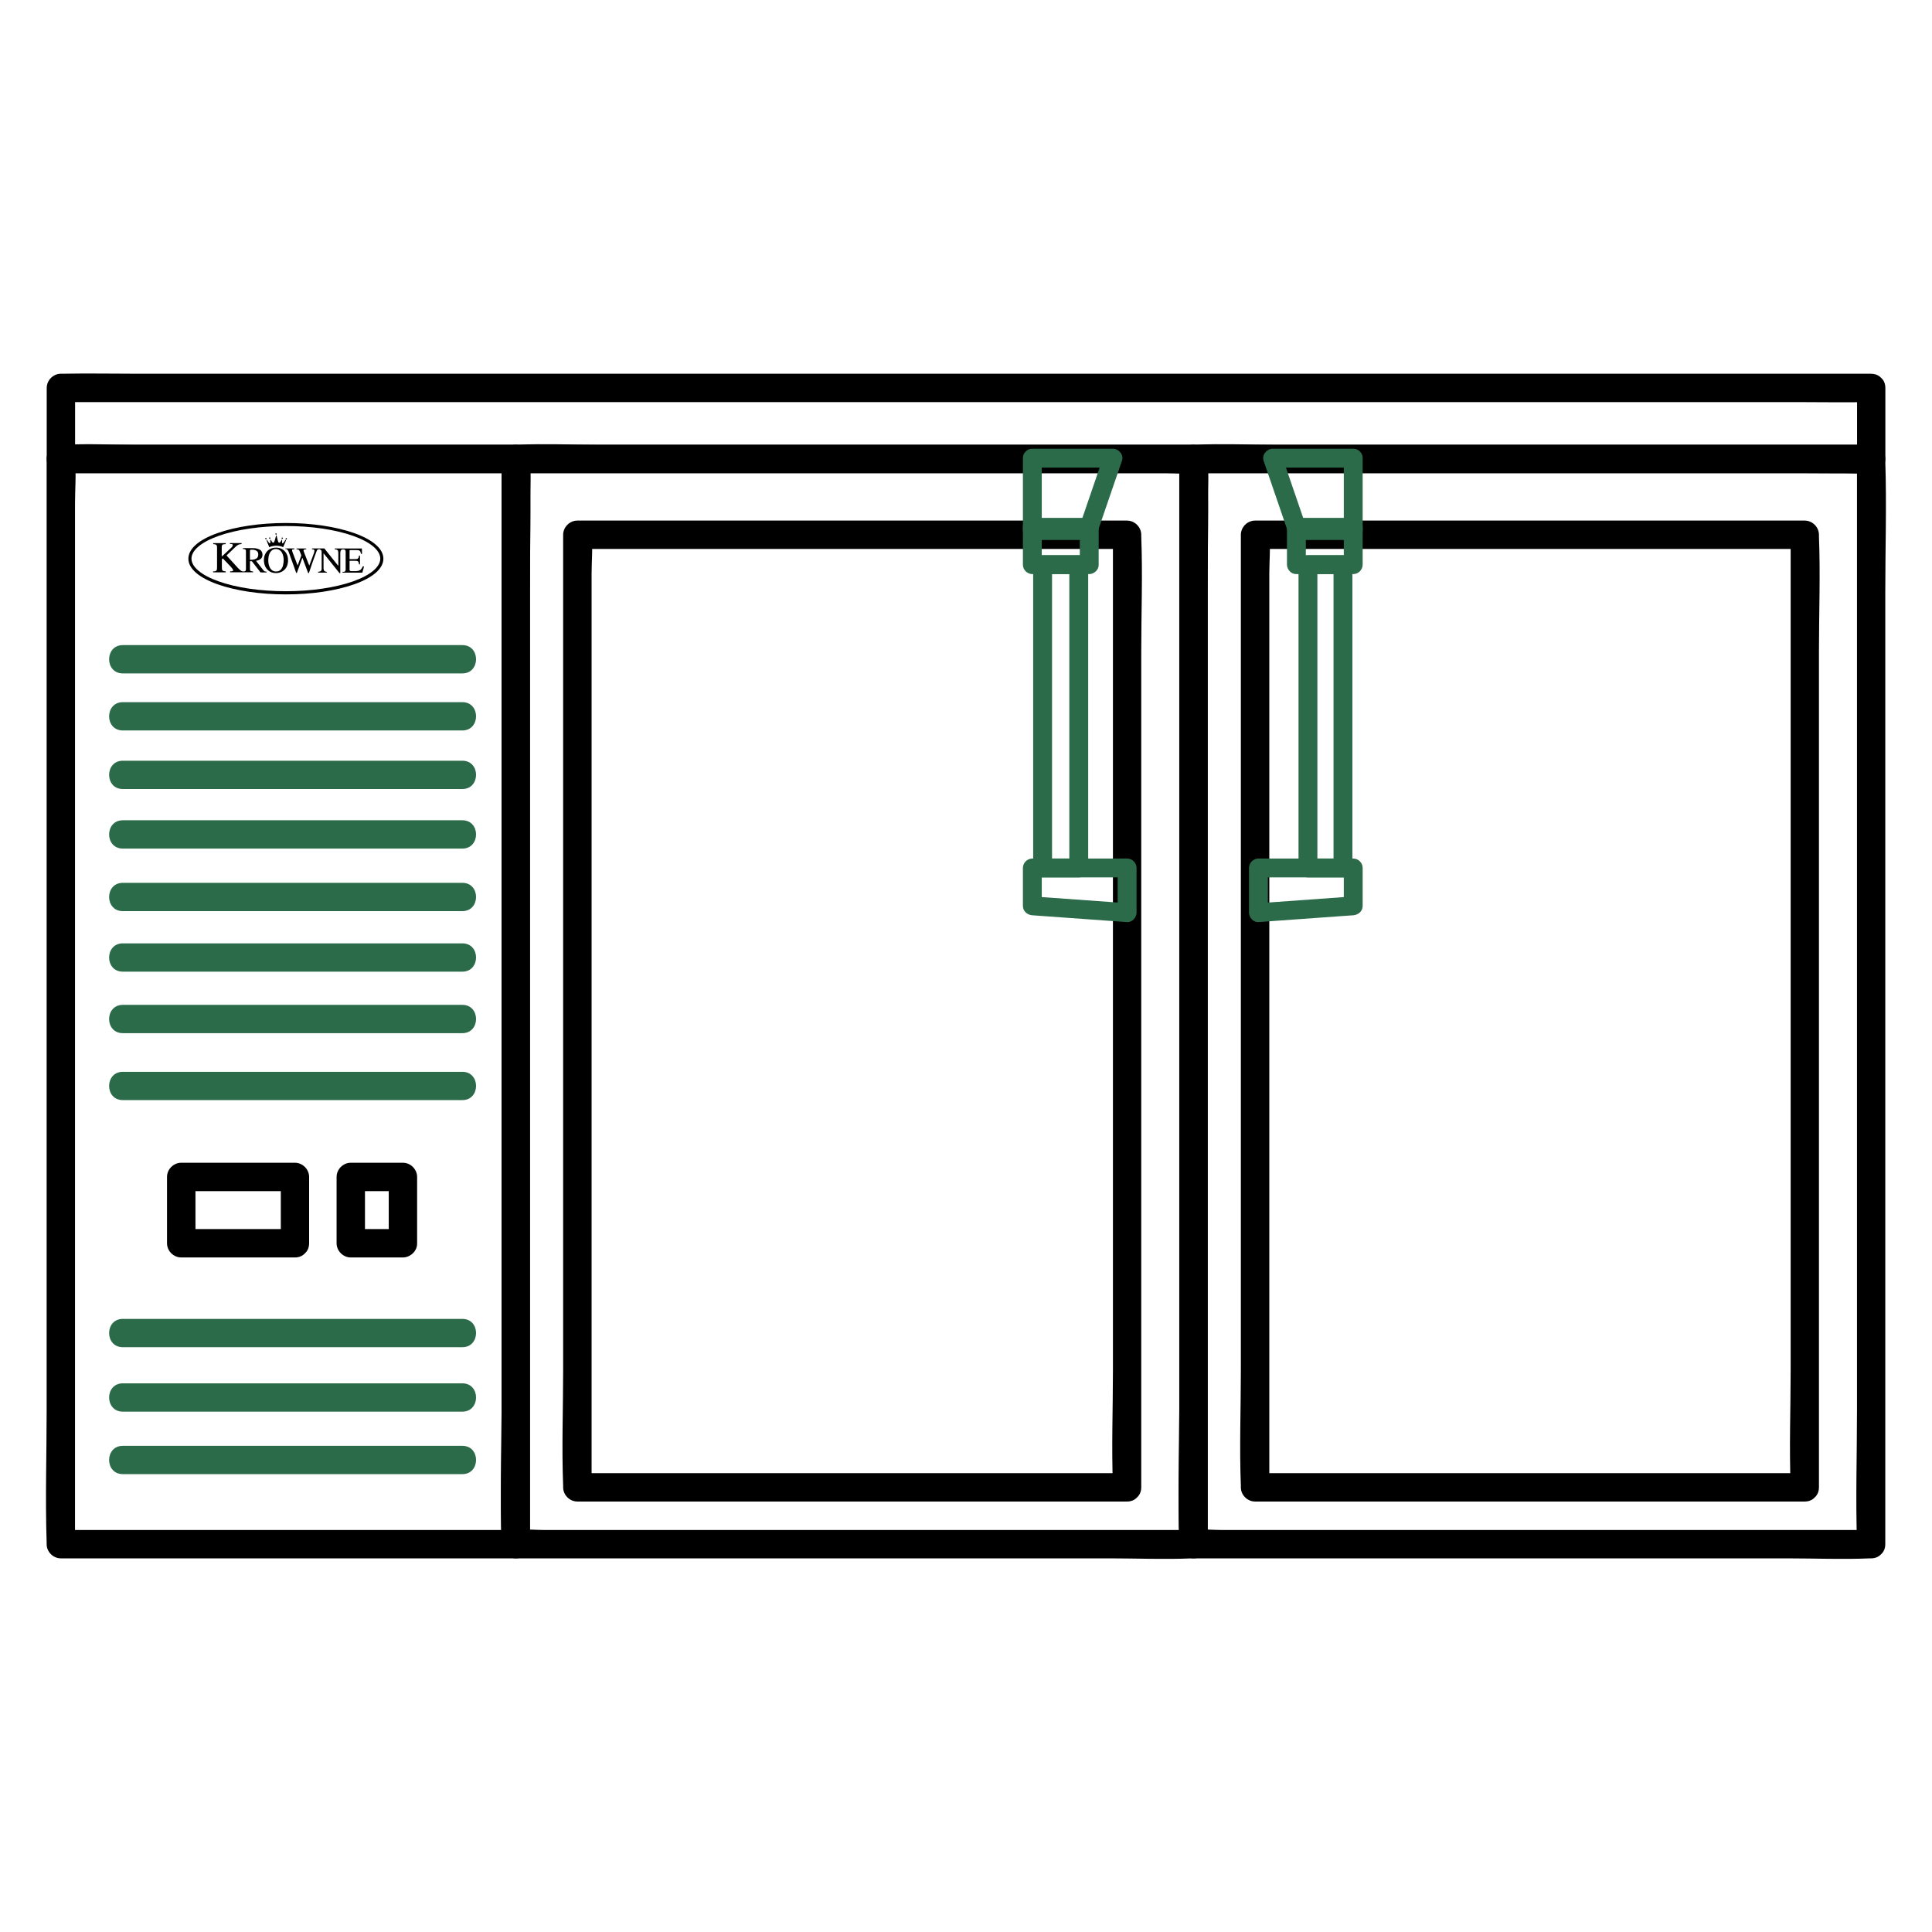
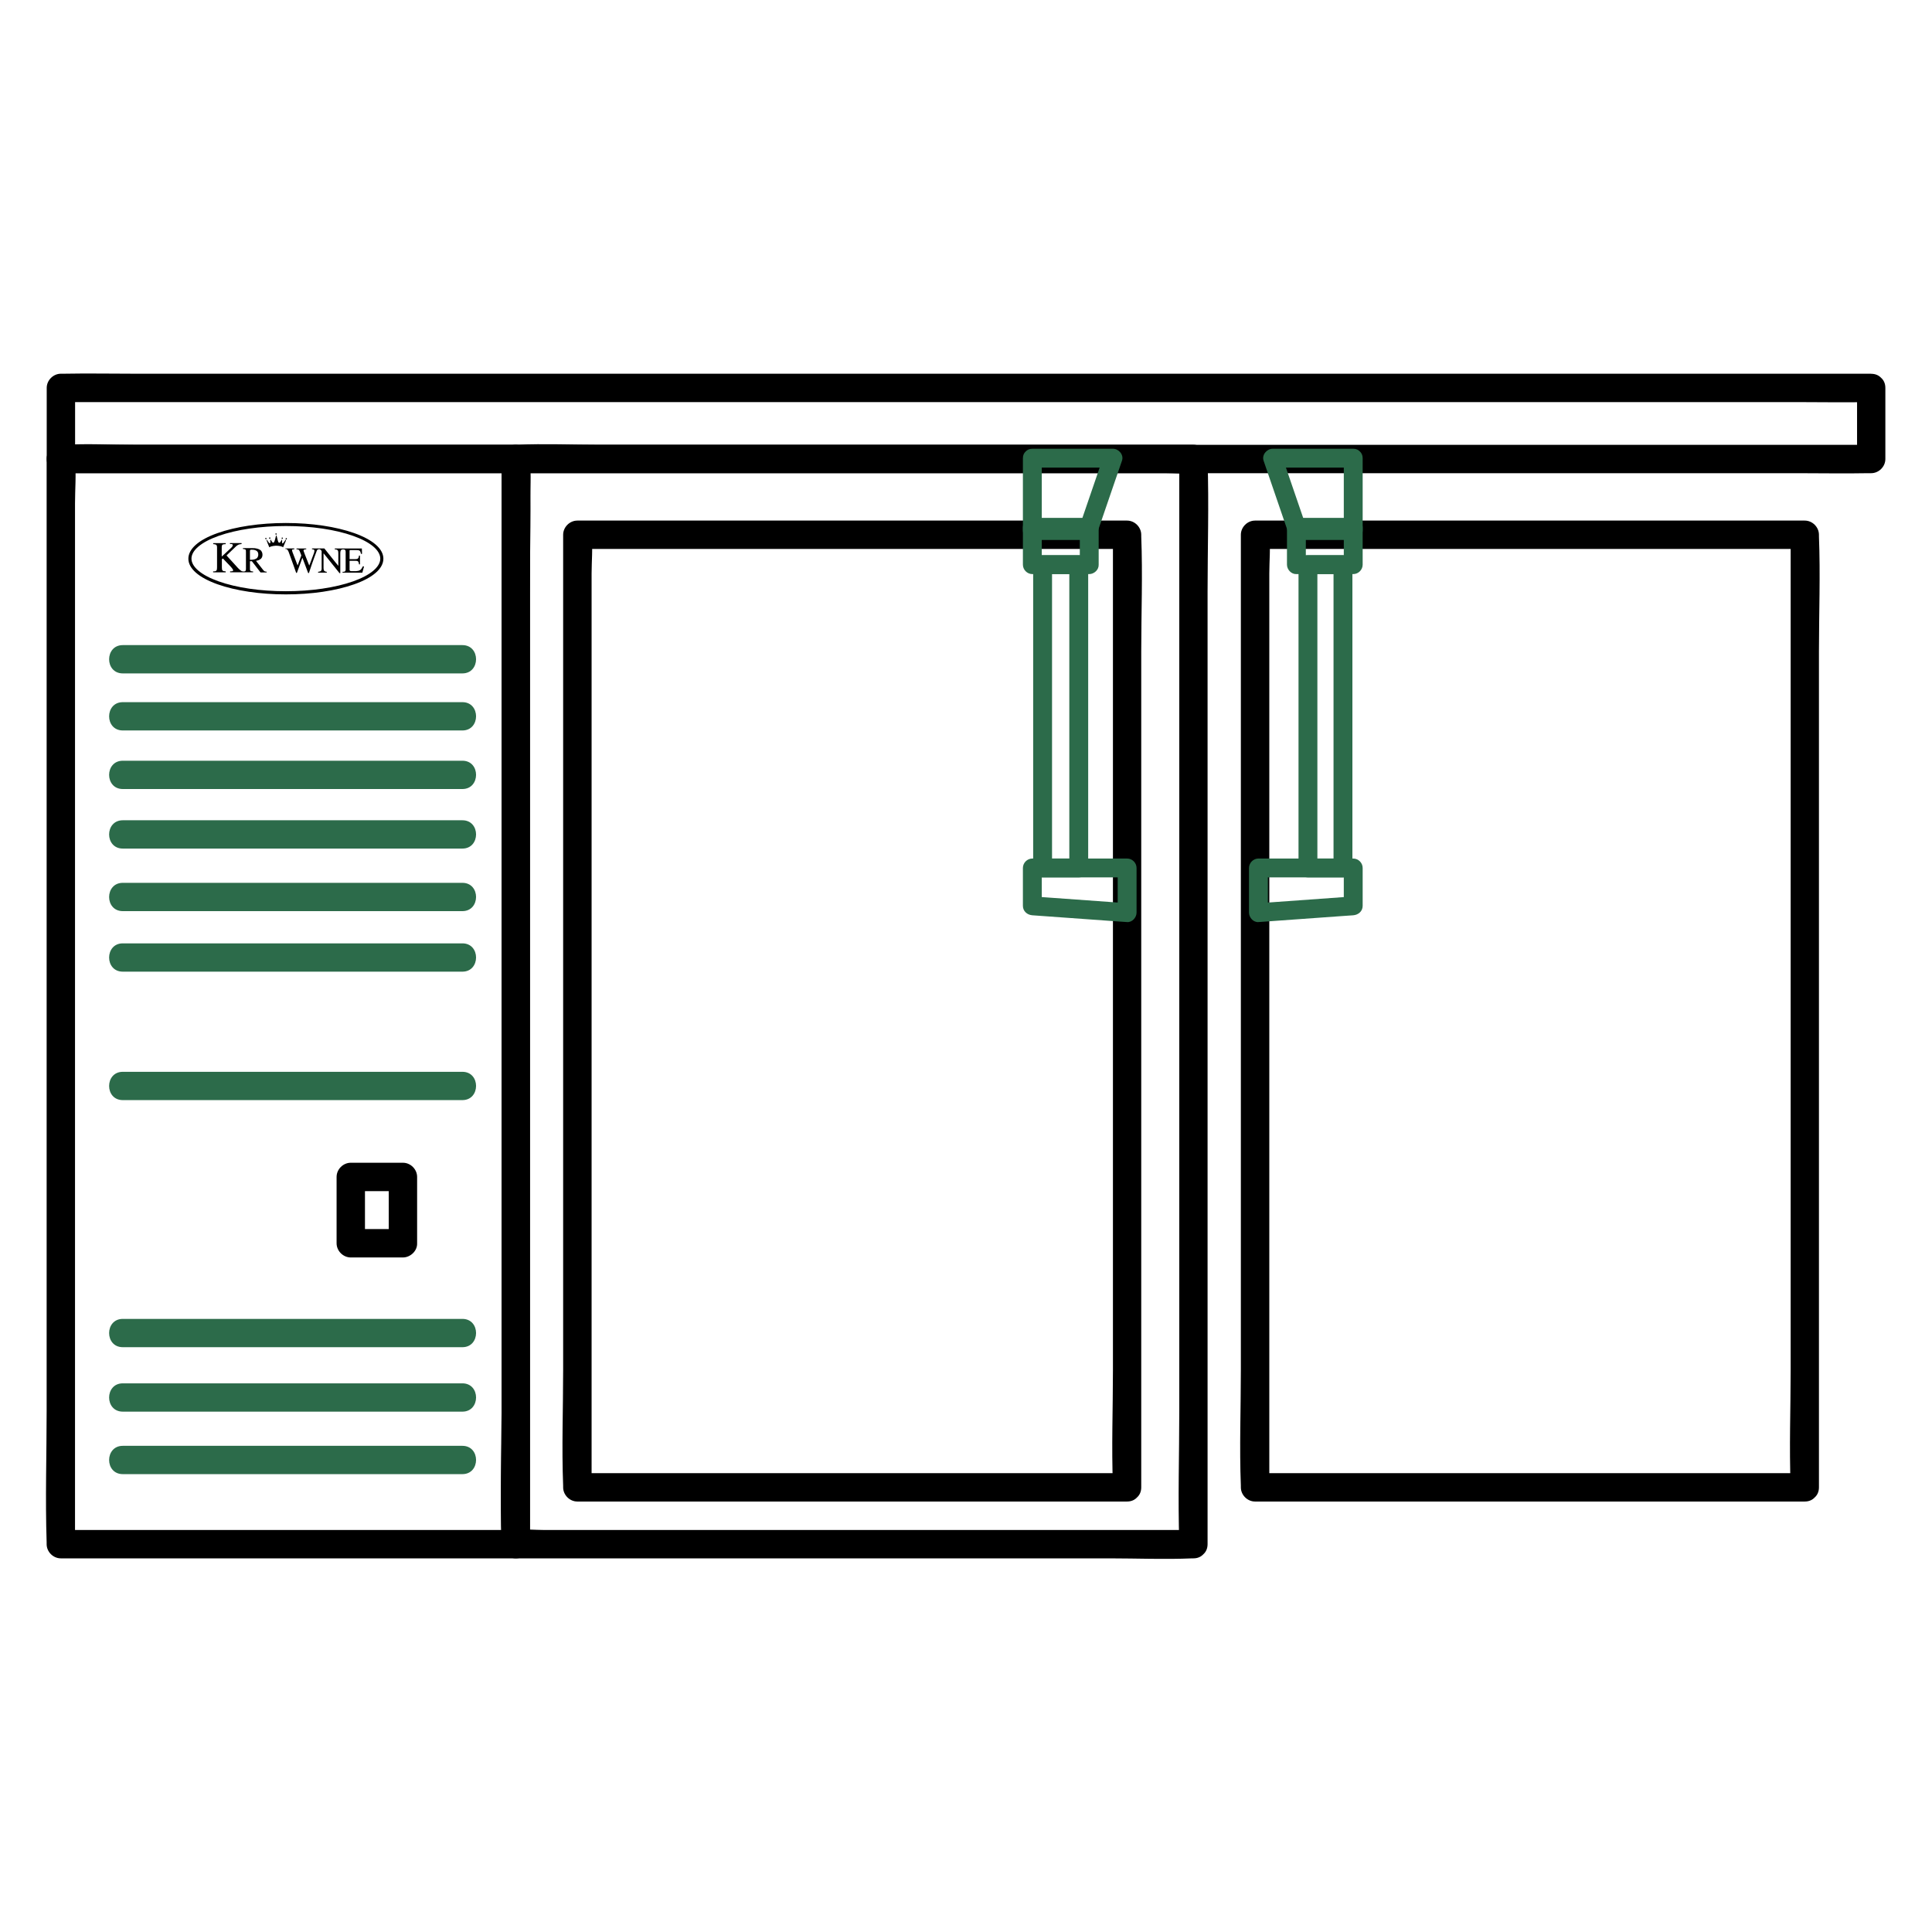
<svg xmlns="http://www.w3.org/2000/svg" id="Layer_1" viewBox="0 0 256 256">
  <defs>
    <style>.cls-1,.cls-2{stroke-width:0px;}.cls-2{fill:#2c6b4a;}</style>
  </defs>
  <path class="cls-1" d="M68.35,202.73H8.06l1.88,1.88V66.68c0-1.84.17-3.78,0-5.62,0-.08,0-.17,0-.25l-1.88,1.88h60.28l-1.88-1.88v126.13c0,5.79-.19,11.63,0,17.42,0,.08,0,.17,0,.25,0,2.41,3.75,2.42,3.75,0v-126.13c0-5.79.19-11.63,0-17.42,0-.08,0-.17,0-.25,0-1.01-.86-1.88-1.88-1.88H8.06c-1.01,0-1.88.86-1.88,1.88v126.13c0,5.79-.19,11.63,0,17.42,0,.08,0,.17,0,.25,0,1.01.86,1.88,1.88,1.88h60.28c2.41,0,2.42-3.75,0-3.75Z" />
  <path class="cls-1" d="M158.14,202.73h-86.14c-1.13,0-2.37-.14-3.5,0-.05,0-.1,0-.15,0l1.88,1.88V66.68c0-1.84.17-3.78,0-5.62,0-.08,0-.17,0-.25l-1.88,1.88h86.14c1.13,0,2.37.14,3.5,0,.05,0,.1,0,.15,0l-1.88-1.88v126.13c0,5.79-.19,11.63,0,17.42,0,.08,0,.17,0,.25,0,2.41,3.75,2.42,3.75,0v-126.13c0-5.79.19-11.63,0-17.42,0-.08,0-.17,0-.25,0-1.01-.86-1.88-1.88-1.88h-78.68c-3.64,0-7.32-.16-10.96,0-.05,0-.1,0-.15,0-1.01,0-1.88.86-1.88,1.88v126.13c0,5.79-.19,11.63,0,17.42,0,.08,0,.17,0,.25,0,1.01.86,1.88,1.88,1.88h78.68c3.64,0,7.32.16,10.96,0,.05,0,.1,0,.15,0,2.41,0,2.42-3.75,0-3.75Z" />
-   <path class="cls-1" d="M247.94,202.73h-86.14c-1.13,0-2.37-.14-3.5,0-.05,0-.1,0-.15,0l1.88,1.88V66.68c0-1.84.17-3.78,0-5.62,0-.08,0-.17,0-.25l-1.88,1.88h86.14c1.13,0,2.37.14,3.5,0,.05,0,.1,0,.15,0l-1.88-1.88v126.13c0,5.79-.19,11.63,0,17.42,0,.08,0,.17,0,.25,0,2.41,3.75,2.42,3.75,0v-126.13c0-5.79.19-11.63,0-17.42,0-.08,0-.17,0-.25,0-1.01-.86-1.88-1.88-1.88h-78.68c-3.64,0-7.32-.16-10.96,0-.05,0-.1,0-.15,0-1.01,0-1.88.86-1.88,1.88v126.13c0,5.79-.19,11.63,0,17.42,0,.08,0,.17,0,.25,0,1.01.86,1.88,1.88,1.88h78.68c3.64,0,7.32.16,10.96,0,.05,0,.1,0,.15,0,2.41,0,2.42-3.75,0-3.75Z" />
  <path class="cls-1" d="M247.94,49.52H17.83c-3.12,0-6.25-.06-9.37,0-.13,0-.26,0-.39,0-1.01,0-1.88.86-1.88,1.88v9.42c0,1.01.86,1.88,1.88,1.88h230.11c3.12,0,6.25.06,9.37,0,.13,0,.26,0,.39,0,1.01,0,1.88-.86,1.88-1.88v-9.42c0-2.41-3.75-2.42-3.75,0v9.42l1.88-1.88H17.83c-3.11,0-6.27-.18-9.37,0-.13,0-.26,0-.39,0l1.88,1.88v-9.42l-1.88,1.88h230.11c3.12,0,6.25.06,9.37,0,.13,0,.26,0,.39,0,2.41,0,2.42-3.75,0-3.75Z" />
  <path class="cls-1" d="M149.35,195.2c-8.21,0-16.43,0-24.64,0-13.08,0-26.16,0-39.24,0h-8.96l1.88,1.88v-121.09c0-1.6.17-3.32,0-4.92,0-.07,0-.14,0-.21l-1.88,1.88c8.21,0,16.43,0,24.64,0,13.08,0,26.16,0,39.24,0h8.96l-1.88-1.88v110.71c0,5.09-.2,10.22,0,15.3,0,.07,0,.14,0,.21,0,2.41,3.75,2.42,3.75,0v-110.71c0-5.09.2-10.22,0-15.3,0-.07,0-.14,0-.21,0-1.01-.86-1.88-1.88-1.88-8.21,0-16.43,0-24.64,0-13.08,0-26.16,0-39.24,0h-8.96c-1.01,0-1.88.86-1.88,1.88v110.71c0,5.09-.2,10.22,0,15.3,0,.07,0,.14,0,.21,0,1.01.86,1.88,1.88,1.88,8.21,0,16.43,0,24.64,0,13.08,0,26.16,0,39.24,0h8.96c2.41,0,2.42-3.75,0-3.75Z" />
  <path class="cls-1" d="M239.15,195.2h-24.64c-13.08,0-26.16,0-39.24,0h-8.96l1.88,1.88v-12.56c0-10.05,0-20.1,0-30.15v-78.38c0-1.6.17-3.32,0-4.92,0-.07,0-.14,0-.21l-1.88,1.88h72.84l-1.88-1.88v110.71c0,5.09-.2,10.22,0,15.3,0,.07,0,.14,0,.21,0,2.41,3.75,2.42,3.75,0v-110.71c0-5.09.2-10.22,0-15.3,0-.07,0-.14,0-.21,0-1.01-.86-1.88-1.88-1.88h-24.64c-13.08,0-26.16,0-39.24,0h-8.96c-1.01,0-1.88.86-1.88,1.88v110.71c0,5.09-.2,10.22,0,15.3,0,.07,0,.14,0,.21,0,1.01.86,1.88,1.88,1.88h24.64c13.08,0,26.16,0,39.24,0h8.96c2.41,0,2.42-3.75,0-3.75Z" />
-   <path class="cls-1" d="M39.09,162.86c-4.4,0-8.8,0-13.2,0h-1.87l1.88,1.88v-8.79l-1.88,1.88h15.07l-1.88-1.88v8.79c0,2.41,3.75,2.42,3.75,0v-8.79c0-1.01-.86-1.88-1.88-1.88h-15.07c-1.01,0-1.88.86-1.88,1.88v8.79c0,1.01.86,1.88,1.88,1.88,4.4,0,8.8,0,13.2,0h1.87c2.41,0,2.42-3.75,0-3.75Z" />
  <path class="cls-1" d="M53.39,162.86h-6.91l1.88,1.88v-8.79l-1.88,1.88h6.91l-1.88-1.88v8.79c0,.98.86,1.92,1.88,1.88s1.88-.82,1.88-1.88v-8.79c0-1.01-.86-1.88-1.88-1.88h-6.91c-1.01,0-1.88.86-1.88,1.88v8.79c0,1.01.86,1.88,1.88,1.88h6.91c.98,0,1.92-.86,1.88-1.88s-.82-1.88-1.88-1.88Z" />
  <path class="cls-1" d="M37.88,78.76c-3.42,0-6.63-.48-9.06-1.34-2.49-.89-3.86-2.09-3.86-3.39s1.37-2.51,3.86-3.39c2.42-.86,5.64-1.34,9.06-1.34s6.63.48,9.06,1.34c2.49.89,3.86,2.09,3.86,3.39s-1.37,2.51-3.86,3.39c-2.42.86-5.64,1.34-9.06,1.34ZM37.88,69.7c-3.37,0-6.54.47-8.92,1.31-2.28.81-3.59,1.91-3.59,3.01s1.31,2.2,3.59,3.01c2.38.85,5.55,1.31,8.92,1.31s6.54-.47,8.92-1.31c2.28-.81,3.59-1.91,3.59-3.01s-1.31-2.2-3.59-3.01c-2.38-.85-5.55-1.31-8.92-1.31Z" />
  <g id="SPLINE">
    <path class="cls-1" d="M37.82,72.74s.04,0,.05,0c.09,0,.17.04.23.12.02.03.05.06.06.09.03.05.06.11.08.16.04.11.08.22.12.33.18.49.36.98.53,1.47.11.32.23.64.34.96,0,.01.01.03.02.04.03,0,.06,0,.09,0,0-.01.01-.02.01-.03.16-.43.31-.86.47-1.29.08-.21.15-.42.23-.63,0-.01,0-.03.02-.04,0,.02.02.04.02.05.05.12.09.24.14.36.19.51.39,1.03.58,1.54,0,.02.01.04.03.06.03,0,.06,0,.09,0,0-.02.01-.03.02-.05.03-.1.07-.2.1-.3.19-.57.38-1.14.59-1.7.1-.27.2-.54.3-.81.02-.05.04-.1.06-.15.03-.05.07-.09.12-.11.05-.02.09-.03.14-.04.02,0,.04,0,.06,0,.06.01.12.04.17.09.03.03.06.07.1.11.02.02.03.05.03.09,0,.7,0,1.4,0,2.09,0,.06,0,.12,0,.19,0,.07-.01.14-.03.2-.03.09-.08.15-.17.17-.04.01-.07.02-.11.03-.05.01-.1.02-.16.03,0,.04-.01.07,0,.11h.06c.29,0,.59,0,.88,0,.06,0,.11,0,.17,0,.01,0,.02,0,.04,0,0-.04,0-.07,0-.11-.03,0-.05,0-.07-.01-.06-.01-.12-.02-.17-.05-.07-.03-.12-.09-.15-.16-.01-.03-.02-.06-.02-.09-.02-.1-.02-.2-.02-.3,0-.45,0-.91,0-1.36,0-.14,0-.29,0-.43,0-.01,0-.03,0-.04.02,0,.03.02.04.03.16.19.31.39.47.58.53.66,1.05,1.31,1.58,1.97,0,.01.02.02.03.04.02,0,.03,0,.05,0,.02,0,.04,0,.05,0,0-.02,0-.04,0-.06,0-.61,0-1.22,0-1.84,0-.23,0-.46,0-.69,0-.09,0-.18.02-.27,0-.04.02-.08.03-.12.04-.08.1-.14.19-.16.02,0,.05,0,.07-.01.08-.02.16,0,.24.02.07.02.12.07.14.15,0,.04.02.09.02.13,0,.05,0,.1,0,.14,0,.69,0,1.39,0,2.08,0,.05,0,.1,0,.15,0,.04,0,.08-.02.12-.02.09-.07.14-.15.16-.04.01-.08.02-.12.02-.02,0-.04,0-.06,0-.02,0-.04,0-.06,0,0,.04,0,.07,0,.11.03,0,.05,0,.07,0,.83,0,1.66,0,2.49,0,.01,0,.02,0,.03,0,.01,0,.02,0,.04,0,0-.01,0-.02,0-.03.07-.26.14-.52.21-.77,0-.01,0-.02,0-.03-.05,0-.12,0-.16,0-.02.03-.03.07-.05.1-.04.09-.09.17-.14.24-.08.1-.17.17-.29.21-.04.01-.08.03-.12.04-.1.02-.2.03-.3.04-.21,0-.42.01-.63,0-.05,0-.09-.01-.13-.03-.05-.02-.08-.06-.09-.12,0-.02,0-.05,0-.07,0-.37,0-.73,0-1.1,0-.01,0-.02,0-.03,0,0,0-.01,0-.02.02-.01.04,0,.05,0,.07,0,.14,0,.21,0,.17,0,.33,0,.5,0,.08,0,.15,0,.23.02.1.02.17.08.2.17,0,.02.01.04.02.06.01.05.02.1.03.16,0,.02,0,.04.01.06.05,0,.09,0,.13,0,0-.02,0-.04,0-.07,0-.29,0-.58,0-.87,0-.06,0-.12,0-.18,0-.01,0-.02,0-.04-.05,0-.09,0-.13,0,0,.02,0,.03-.01.05,0,.04-.01.08-.02.12-.01.05-.02.09-.05.13-.03.06-.08.1-.14.13-.02,0-.04.01-.07.02-.07.01-.13.02-.2.02-.08,0-.16,0-.24,0-.15,0-.31,0-.46,0-.02,0-.04,0-.06,0,0-.02,0-.03,0-.05,0-.33,0-.67,0-1,0-.03,0-.06,0-.08,0-.05.03-.07.08-.07.02,0,.04,0,.05,0,.27,0,.54,0,.81,0,.06,0,.11,0,.17.01.06,0,.11.02.16.04.07.03.12.07.15.14.02.03.03.07.04.1.02.06.03.12.04.18,0,0,0,.02.01.03.05,0,.09,0,.14,0,0-.01,0-.02,0-.03,0-.21-.01-.41-.02-.62,0-.02,0-.04,0-.06-.03,0-.05,0-.07,0-1.15,0-2.3,0-3.45,0-.01,0-.03,0-.04,0-.01,0-.02,0-.03,0,0,.04,0,.07,0,.11.03,0,.06,0,.09.01.06,0,.11.01.17.03.08.03.14.08.17.16.02.04.02.09.03.13.01.08.01.16.01.24,0,.52,0,1.04,0,1.55,0,.01,0,.02,0,.03,0,0,0,.02-.01.02,0,0-.02-.02-.03-.03-.16-.2-.32-.4-.48-.59-.43-.54-.87-1.09-1.3-1.63-.01-.01-.02-.03-.03-.04h-.06c-.5,0-1,0-1.51,0-.01,0-.03,0-.04,0-.01,0-.02,0-.03,0,0,.04,0,.07,0,.11.05,0,.09,0,.13.01.04,0,.08.02.12.04.04.02.06.05.07.09,0,.02,0,.04,0,.06,0,.04,0,.07-.01.11-.01.08-.04.17-.07.25-.14.38-.28.76-.42,1.13-.05.14-.1.28-.16.42,0,.01,0,.03-.02.04-.02-.02-.02-.04-.03-.06-.19-.47-.37-.95-.56-1.42-.05-.13-.1-.25-.14-.38-.01-.03-.02-.07-.03-.1-.01-.06,0-.1.06-.13.03-.02.06-.03.1-.04.05-.01.11-.01.16-.02.01,0,.02,0,.04,0,0-.04,0-.07,0-.1-.05,0-1.06-.01-1.26,0-.01,0-.02,0-.03,0,0,.04,0,.07,0,.11.01,0,.02,0,.03,0,.04,0,.07,0,.11,0,.1,0,.17.06.22.14.02.04.05.09.07.13.07.17.13.34.2.51,0,.02,0,.03,0,.05-.02.05-.04.11-.06.16-.13.36-.26.72-.4,1.08,0,.02-.01.03-.02.05-.02-.01-.02-.03-.03-.05-.22-.57-.44-1.15-.66-1.72-.02-.06-.04-.12-.05-.19-.02-.11.03-.14.1-.15.05,0,.11-.01.16-.02.01,0,.03,0,.04,0,0-.04,0-.07,0-.11h-.06c-.32,0-.63,0-.95,0-.05,0-.1,0-.14,0-.01,0-.02,0-.04,0v.11Z" />
  </g>
  <g id="SPLINE-2">
    <path class="cls-1" d="M37.88,71.52s-.02,0-.02,0c-.02.01-.03.02-.04.04-.03.03-.05.07-.08.1-.05.06-.09.12-.13.19-.03.04-.06.07-.09.11-.02.02-.03.03-.05.04-.03.02-.05,0-.07-.02-.01-.02-.02-.04-.02-.06,0-.04,0-.09,0-.13,0-.06,0-.12,0-.18,0-.03,0-.06,0-.09,0-.02-.02-.02-.03-.01-.01.02-.03.03-.04.05-.03.04-.05.09-.08.14-.03.04-.06.09-.09.13-.02.02-.04.04-.07.06-.06.04-.11.03-.16-.03-.01-.02-.02-.03-.03-.05-.02-.03-.03-.07-.04-.1-.04-.1-.06-.2-.08-.3-.03-.12-.06-.23-.09-.35,0-.03-.02-.06-.03-.09,0-.01-.01-.03-.03-.03,0,0,0,0,0,0,0,0-.01.01-.02.02-.01.03-.02.05-.03.08-.02.08-.04.16-.06.24-.03.13-.06.25-.11.38-.02.05-.04.1-.06.15-.01.02-.03.05-.05.06-.03.04-.08.05-.13.02-.02,0-.04-.02-.05-.04-.02-.02-.05-.05-.06-.07-.03-.05-.06-.09-.09-.14-.02-.03-.04-.07-.06-.1,0-.01-.02-.03-.03-.04,0,0-.02,0-.03,0,0,.02-.01.04-.01.06,0,.04,0,.08,0,.12,0,.05,0,.11,0,.16,0,.03,0,.06,0,.08,0,.02-.01.03-.02.05-.02.03-.04.03-.07.02-.02,0-.03-.02-.05-.03-.03-.03-.05-.05-.07-.08-.04-.06-.08-.12-.12-.17-.03-.04-.06-.09-.09-.13-.02-.02-.04-.04-.06-.06,0,0-.02,0-.03,0,0,.01,0,.02,0,.03,0,.03.02.07.03.1.1.29.22.57.34.85,0,0,.01.02.02.02.1-.07.13-.08.25-.12.19-.05.39-.08.58-.09.13,0,.26,0,.38.02.14.02.28.04.41.09.07.02.13.05.19.09,0,0,0,0,.01,0,0,0,0-.02.01-.03.09-.22.19-.44.28-.66.03-.08.06-.16.09-.23,0-.02.02-.04.01-.06Z" />
  </g>
  <g id="SPLINE-3">
    <path class="cls-1" d="M37.93,71.29s-.09.04-.09.09c0,.05.04.1.09.1.05,0,.09-.04.09-.1,0-.05-.04-.09-.09-.09Z" />
  </g>
  <g id="SPLINE-4">
    <path class="cls-1" d="M35.84,71.3c0-.05-.04-.09-.09-.09-.05,0-.1.04-.1.09,0,.05.04.09.09.09.05,0,.09-.04.1-.09Z" />
  </g>
  <g id="SPLINE-5">
    <path class="cls-1" d="M37.49,71.31s-.04-.09-.09-.09c-.05,0-.09.04-.09.1,0,.05.04.09.09.09.04,0,.09-.03.09-.1Z" />
  </g>
  <g id="SPLINE-6">
    <path class="cls-1" d="M35.14,71.36c0,.05.04.09.09.09.05,0,.09-.04.09-.09,0-.04-.03-.09-.09-.09-.05,0-.09.04-.09.09Z" />
  </g>
  <g id="SPLINE-7">
    <path class="cls-1" d="M36.67,70.76s-.03-.09-.09-.1c-.05,0-.09.04-.09.09,0,.05.04.1.09.1.05,0,.09-.04.09-.09Z" />
  </g>
-   <path class="cls-1" d="M38.08,73.64c-.08-.25-.21-.48-.41-.66-.26-.25-.57-.38-.92-.41-.18-.02-.37,0-.55.03-.52.11-.89.42-1.1.91-.1.23-.13.47-.13.76,0,.05,0,.14.02.22.02.18.06.35.13.51.18.41.48.7.9.85.22.07.44.1.67.08.1,0,.21-.02.31-.05.31-.08.58-.24.79-.49.17-.2.28-.44.33-.69.03-.13.04-.26.05-.39,0-.23-.02-.46-.09-.68ZM37.5,74.93c-.03.12-.08.24-.14.34-.03.05-.06.1-.1.15-.13.16-.3.26-.5.29-.14.02-.28.02-.41-.01-.17-.04-.31-.13-.43-.26-.12-.13-.2-.29-.26-.46-.04-.13-.07-.26-.09-.4-.02-.15-.03-.3-.02-.45.01-.26.05-.51.15-.75.03-.07.06-.14.1-.2.13-.2.3-.34.52-.4.21-.06.42-.04.63.06.16.08.29.19.38.34.08.13.14.27.18.42.03.13.06.26.07.39,0,.07,0,.15.01.22,0,.24-.03.47-.09.7Z" />
  <path class="cls-1" d="M35.32,75.75s-.07,0-.1-.01c-.12-.01-.22-.06-.3-.16-.02-.02-.04-.05-.06-.07-.23-.3-.47-.59-.7-.89-.07-.09-.14-.18-.21-.27,0-.01-.02-.02-.02-.04,0,0,.02,0,.02,0,.09-.02.19-.04.28-.07.1-.04.2-.09.29-.16.13-.1.21-.23.24-.39.04-.19.02-.37-.06-.55-.05-.11-.12-.21-.23-.27-.04-.03-.08-.05-.12-.07-.18-.09-.37-.13-.57-.16-.11-.01-.21-.01-.32-.01-.4,0-.79,0-1.19,0-.02,0-.04,0-.05,0-.01,0-.02,0-.03,0,0,.04,0,.07,0,.11.04,0,.08,0,.11.01.05,0,.09.02.14.03.08.02.13.08.14.16,0,0,0,.01,0,.02.01.07.01.14.01.21,0,.7,0,1.4,0,2.09,0,.05,0,.1,0,.15,0,.05-.01.1-.02.15-.01.05-.04.1-.09.12-.06.03-.13.06-.21.04,0,0-.02,0-.03,0-.11,0-.22-.03-.31-.1-.05-.04-.11-.08-.15-.12-.1-.08-.19-.18-.28-.27-.23-.25-.46-.51-.69-.76-.25-.27-.5-.55-.75-.82-.01-.01-.03-.03-.04-.05.02-.02.04-.04.06-.06.24-.23.47-.45.71-.68.15-.15.31-.29.46-.44.06-.06.13-.12.21-.17.09-.06.19-.11.3-.13.07-.01.14-.02.22-.03,0,0,.02,0,.03,0,0-.04,0-.09,0-.13-.02-.01-.05,0-.07,0-.47,0-.93,0-1.4,0-.01,0-.03,0-.04,0,0,0-.02,0-.03,0,0,.02,0,.04,0,.07,0,.02,0,.04,0,.06.01,0,.02,0,.03,0,.06,0,.11,0,.17,0,.04,0,.07,0,.1.02.04.02.07.05.07.1,0,.05,0,.1-.02.14-.02.03-.03.06-.05.08-.03.04-.06.08-.09.11-.07.07-.14.14-.22.21-.28.26-.56.52-.85.79-.07.06-.13.12-.2.18,0,0-.02.02-.03.01,0-.02,0-.03,0-.05,0-.11,0-.21,0-.32,0-.26,0-.52,0-.78,0-.09,0-.17.02-.25.02-.1.07-.17.18-.2,0,0,.02,0,.03,0,.06-.02.12-.03.18-.03.02,0,.04,0,.06,0,.02,0,.04,0,.06,0,0-.05,0-.09,0-.13-.02,0-.05,0-.07,0-.51,0-1.02,0-1.52,0-.01,0-.03,0-.04,0-.01,0-.02,0-.03,0,0,.05,0,.09,0,.13.01,0,.02,0,.03,0,.07,0,.15.01.22.03.03,0,.07.02.1.03.06.03.1.07.12.13,0,.02.01.04.02.07.02.07.02.15.02.22,0,.24,0,.49,0,.73,0,.61,0,1.22,0,1.84,0,.07,0,.15-.01.22,0,.04-.01.08-.02.12-.03.1-.09.16-.18.19-.06.02-.11.03-.17.03-.02,0-.05,0-.07,0-.02,0-.05,0-.07,0,0,.05,0,.09,0,.13.02.01.04,0,.06,0,.51,0,1.03,0,1.54,0,.01,0,.02,0,.04,0,0,0,.02,0,.03,0,0-.05,0-.09,0-.13-.04,0-.08,0-.11-.01-.06,0-.12-.02-.18-.03-.11-.03-.17-.1-.2-.21,0,0,0-.01,0-.02-.01-.08-.02-.17-.02-.25,0-.34,0-.68,0-1.02,0-.01,0-.03,0-.04,0,0,0-.02.01-.03.04-.03.08-.07.12-.1.01.01.03.03.04.04.17.18.35.36.52.54.18.19.36.37.53.56.06.06.11.13.16.2.03.04.06.09.08.13.01.02.02.04.03.07.01.05,0,.09-.05.12-.01,0-.03.02-.04.02-.03,0-.06.01-.09.02-.06,0-.12,0-.18,0-.01,0-.02,0-.04,0,0,.05,0,.09,0,.13.02,0,.04,0,.07,0,.3,0,.59,0,.89,0,.3,0,.6,0,.89,0,.37,0,.75,0,1.12,0,.02,0,.04,0,.05,0,.01,0,.02,0,.03,0,0-.04,0-.07,0-.11-.04,0-.09,0-.13-.01-.05,0-.1-.01-.15-.03-.06-.02-.1-.06-.12-.12-.01-.04-.02-.07-.02-.11,0-.06,0-.13,0-.19,0-.28,0-.55,0-.83,0-.01,0-.02,0-.04,0,0,0-.02,0-.03.08,0,.16-.01.25,0,.01.02.03.03.04.05.36.47.72.94,1.08,1.4.01.01.02.03.03.04h.07c.21,0,.41,0,.62,0,.03,0,.06,0,.09,0,0,0,.02,0,.03,0,0-.06,0-.07,0-.11ZM33.18,74.17s-.04,0-.06,0c0-.02,0-.04,0-.05,0-.36,0-.72,0-1.09,0-.02,0-.05,0-.07.01-.07.05-.11.12-.12.02,0,.05,0,.07,0,.17,0,.34,0,.5.06.05.02.09.04.14.06.14.08.23.2.26.35.03.14.02.29-.03.42-.02.06-.05.12-.09.17-.04.05-.09.09-.14.12-.14.08-.29.12-.44.14-.11.01-.22.02-.32.02Z" />
  <path class="cls-2" d="M135.54,60.71v9.59c0,.68.57,1.25,1.25,1.25h7.38c.58,0,1.03-.39,1.21-.92.96-2.8,1.92-5.6,2.88-8.4.14-.4.27-.79.41-1.19.27-.78-.43-1.58-1.21-1.58h-10.67c-1.61,0-1.61,2.5,0,2.5h10.67l-1.21-1.58c-.96,2.8-1.92,5.6-2.88,8.4-.14.4-.27.79-.41,1.19l1.21-.92h-7.38l1.25,1.25v-9.59c0-1.61-2.5-1.61-2.5,0Z" />
  <path class="cls-2" d="M144.33,73.57h-7.54l1.25,1.25v-4.95l-1.25,1.25h7.54l-1.25-1.25v4.95c0,.65.57,1.28,1.25,1.25s1.25-.55,1.25-1.25v-4.95c0-.68-.57-1.25-1.25-1.25h-7.54c-.68,0-1.25.57-1.25,1.25v4.95c0,.68.57,1.25,1.25,1.25h7.54c.65,0,1.28-.57,1.25-1.25s-.55-1.25-1.25-1.25Z" />
  <path class="cls-2" d="M142.94,113.76h-4.79l1.25,1.25v-40.19l-1.25,1.25h4.79l-1.25-1.25v40.19c0,1.61,2.5,1.61,2.5,0v-40.19c0-.68-.57-1.25-1.25-1.25h-4.79c-.68,0-1.25.57-1.25,1.25v40.19c0,.68.57,1.25,1.25,1.25h4.79c1.61,0,1.61-2.5,0-2.5Z" />
  <path class="cls-2" d="M139.41,113.76h-2.62c-.68,0-1.25.57-1.25,1.25v5.02c0,.71.57,1.2,1.25,1.25,3.66.26,7.32.53,10.98.79.53.04,1.05.08,1.58.11.67.05,1.25-.61,1.25-1.25v-5.92c0-.68-.57-1.25-1.25-1.25h-9.94c-1.61,0-1.61,2.5,0,2.5h9.94l-1.25-1.25v5.92l1.25-1.25c-3.66-.26-7.32-.53-10.98-.79-.53-.04-1.05-.08-1.58-.11l1.25,1.25v-5.02l-1.25,1.25h2.62c1.61,0,1.61-2.5,0-2.5Z" />
  <path class="cls-2" d="M178.06,60.71c0,2.79,0,5.59,0,8.38,0,.4,0,.81,0,1.21l1.25-1.25c-2.46,0-4.92,0-7.38,0l1.21.92c-.96-2.8-1.92-5.6-2.88-8.4-.14-.4-.27-.79-.41-1.19l-1.21,1.58c3.12,0,6.23,0,9.35,0,.44,0,.88,0,1.32,0,1.61,0,1.61-2.5,0-2.5-3.12,0-6.23,0-9.35,0-.44,0-.88,0-1.32,0-.77,0-1.47.8-1.21,1.58.96,2.8,1.92,5.6,2.88,8.4.14.4.27.79.41,1.19.18.52.63.92,1.21.92,2.46,0,4.92,0,7.38,0,.68,0,1.25-.57,1.25-1.25,0-2.79,0-5.59,0-8.38,0-.4,0-.81,0-1.21,0-1.61-2.5-1.61-2.5,0Z" />
  <path class="cls-2" d="M171.78,76.07c2.2,0,4.4,0,6.6,0,.31,0,.62,0,.93,0,.68,0,1.25-.57,1.25-1.25,0-1.65,0-3.3,0-4.95,0-.68-.57-1.25-1.25-1.25-2.2,0-4.4,0-6.6,0-.31,0-.62,0-.93,0-.68,0-1.25.57-1.25,1.25,0,1.65,0,3.3,0,4.95,0,.65.57,1.28,1.25,1.25s1.25-.55,1.25-1.25c0-1.65,0-3.3,0-4.95l-1.25,1.25c2.2,0,4.4,0,6.6,0,.31,0,.62,0,.93,0l-1.25-1.25c0,1.65,0,3.3,0,4.95l1.25-1.25c-2.2,0-4.4,0-6.6,0-.31,0-.62,0-.93,0-.65,0-1.28.57-1.25,1.25s.55,1.25,1.25,1.25Z" />
  <path class="cls-2" d="M173.31,116.26c1.55,0,3.09,0,4.64,0,.68,0,1.25-.57,1.25-1.25,0-11.75,0-23.5,0-35.25,0-1.65,0-3.29,0-4.94,0-.68-.57-1.25-1.25-1.25-1.55,0-3.09,0-4.64,0-.68,0-1.25.57-1.25,1.25,0,11.75,0,23.5,0,35.25,0,1.65,0,3.29,0,4.94s2.5,1.61,2.5,0c0-11.75,0-23.5,0-35.25,0-1.65,0-3.29,0-4.94l-1.25,1.25c1.55,0,3.09,0,4.64,0l-1.25-1.25c0,11.75,0,23.5,0,35.25,0,1.65,0,3.29,0,4.94l1.25-1.25c-1.55,0-3.09,0-4.64,0s-1.61,2.5,0,2.5Z" />
  <path class="cls-2" d="M176.69,116.26c.87,0,1.75,0,2.62,0l-1.25-1.25c0,1.67,0,3.35,0,5.02l1.25-1.25c-3.66.26-7.32.53-10.98.79-.53.04-1.05.08-1.58.11l1.25,1.25c0-1.97,0-3.95,0-5.92l-1.25,1.25c3.31,0,6.63,0,9.94,0,1.61,0,1.61-2.5,0-2.5-3.31,0-6.63,0-9.94,0-.68,0-1.25.57-1.25,1.25,0,1.97,0,3.95,0,5.92,0,.64.57,1.3,1.25,1.25,3.66-.26,7.32-.53,10.98-.79.53-.04,1.05-.08,1.58-.11.67-.05,1.25-.53,1.25-1.25,0-1.67,0-3.35,0-5.02,0-.68-.57-1.25-1.25-1.25-.87,0-1.75,0-2.62,0-1.61,0-1.61,2.5,0,2.5Z" />
  <path class="cls-2" d="M16.27,89.23h45c2.41,0,2.42-3.75,0-3.75H16.27c-2.41,0-2.42,3.75,0,3.75h0Z" />
  <path class="cls-2" d="M16.27,96.79h45c2.41,0,2.42-3.75,0-3.75H16.27c-2.41,0-2.42,3.75,0,3.75h0Z" />
  <path class="cls-2" d="M16.27,104.55h45c2.41,0,2.42-3.75,0-3.75H16.27c-2.41,0-2.42,3.75,0,3.75h0Z" />
  <path class="cls-2" d="M16.27,112.44h45c2.41,0,2.42-3.75,0-3.75H16.27c-2.41,0-2.42,3.75,0,3.75h0Z" />
  <path class="cls-2" d="M16.27,120.73h45c2.41,0,2.42-3.75,0-3.75H16.27c-2.41,0-2.42,3.75,0,3.75h0Z" />
  <path class="cls-2" d="M16.27,128.75h45c2.41,0,2.42-3.75,0-3.75H16.27c-2.41,0-2.42,3.75,0,3.75h0Z" />
-   <path class="cls-2" d="M16.27,136.9h45c2.41,0,2.42-3.75,0-3.75H16.27c-2.41,0-2.42,3.75,0,3.75h0Z" />
  <path class="cls-2" d="M16.27,145.77h45c2.41,0,2.42-3.75,0-3.75H16.27c-2.41,0-2.42,3.75,0,3.75h0Z" />
  <path class="cls-2" d="M16.27,178.51h45c2.41,0,2.42-3.75,0-3.75H16.27c-2.41,0-2.42,3.75,0,3.75h0Z" />
  <path class="cls-2" d="M16.27,187.05h45c2.41,0,2.42-3.75,0-3.75H16.27c-2.41,0-2.42,3.75,0,3.75h0Z" />
  <path class="cls-2" d="M16.27,195.33h45c2.41,0,2.42-3.75,0-3.75H16.27c-2.41,0-2.42,3.75,0,3.75h0Z" />
</svg>